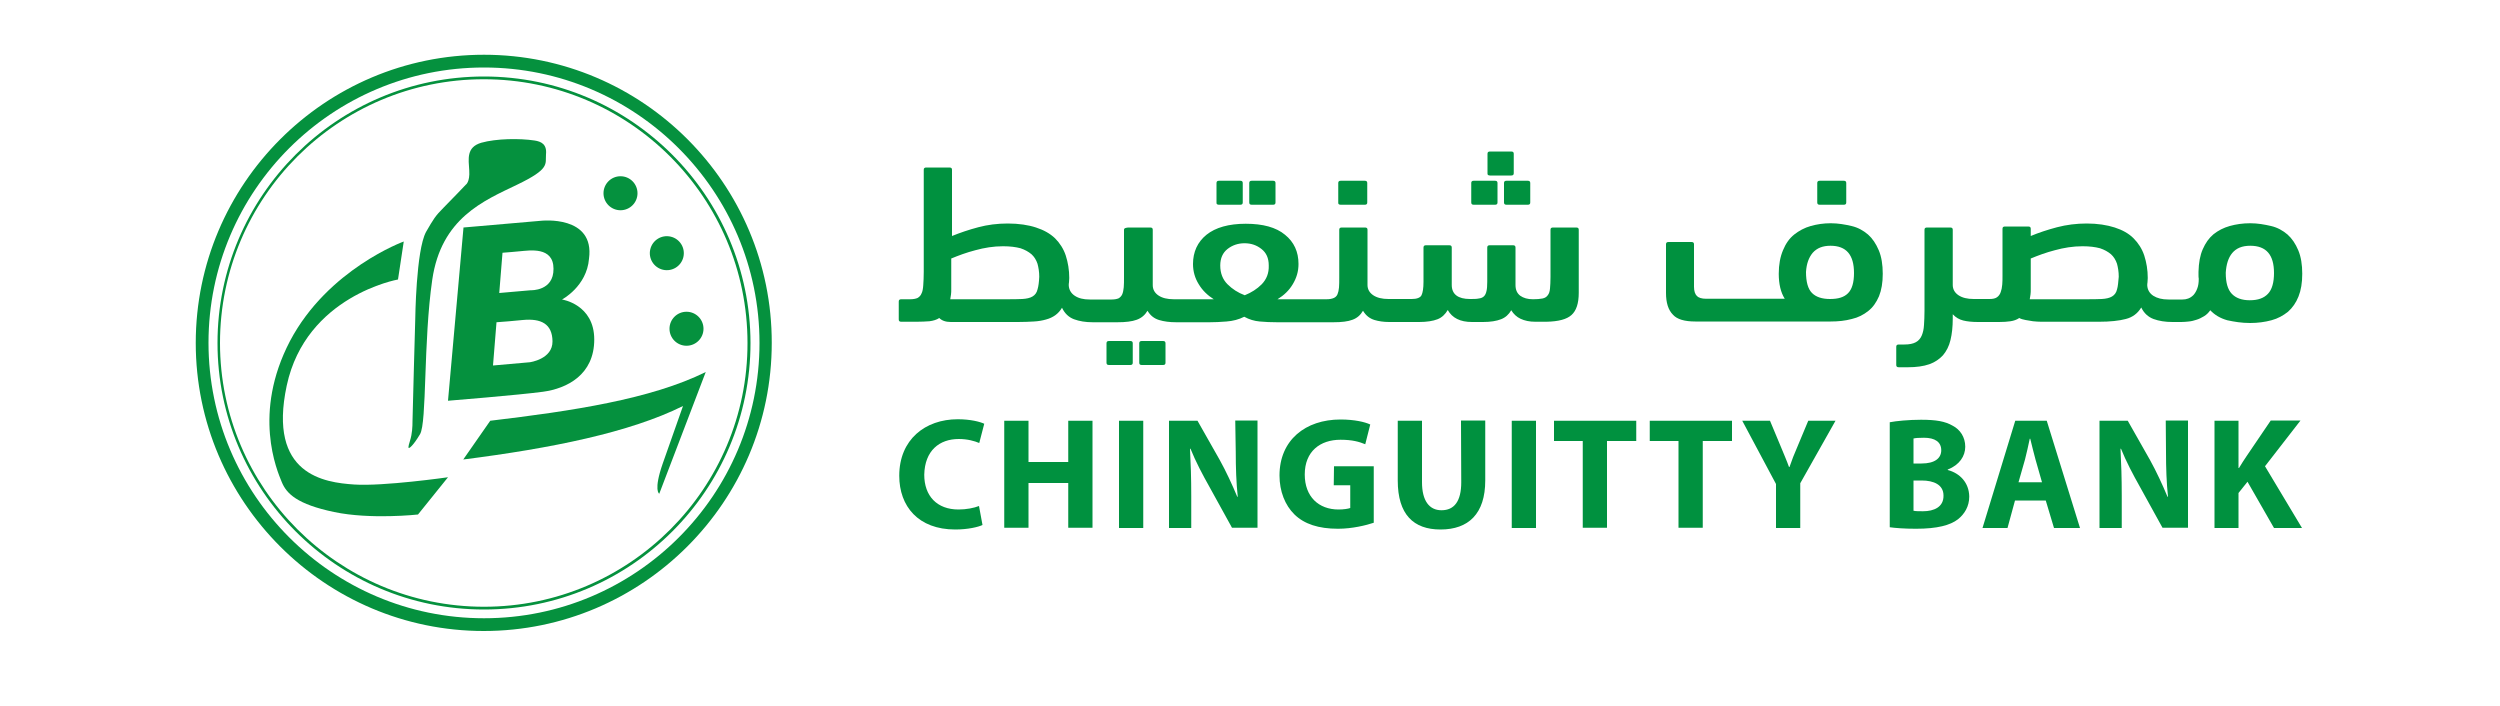
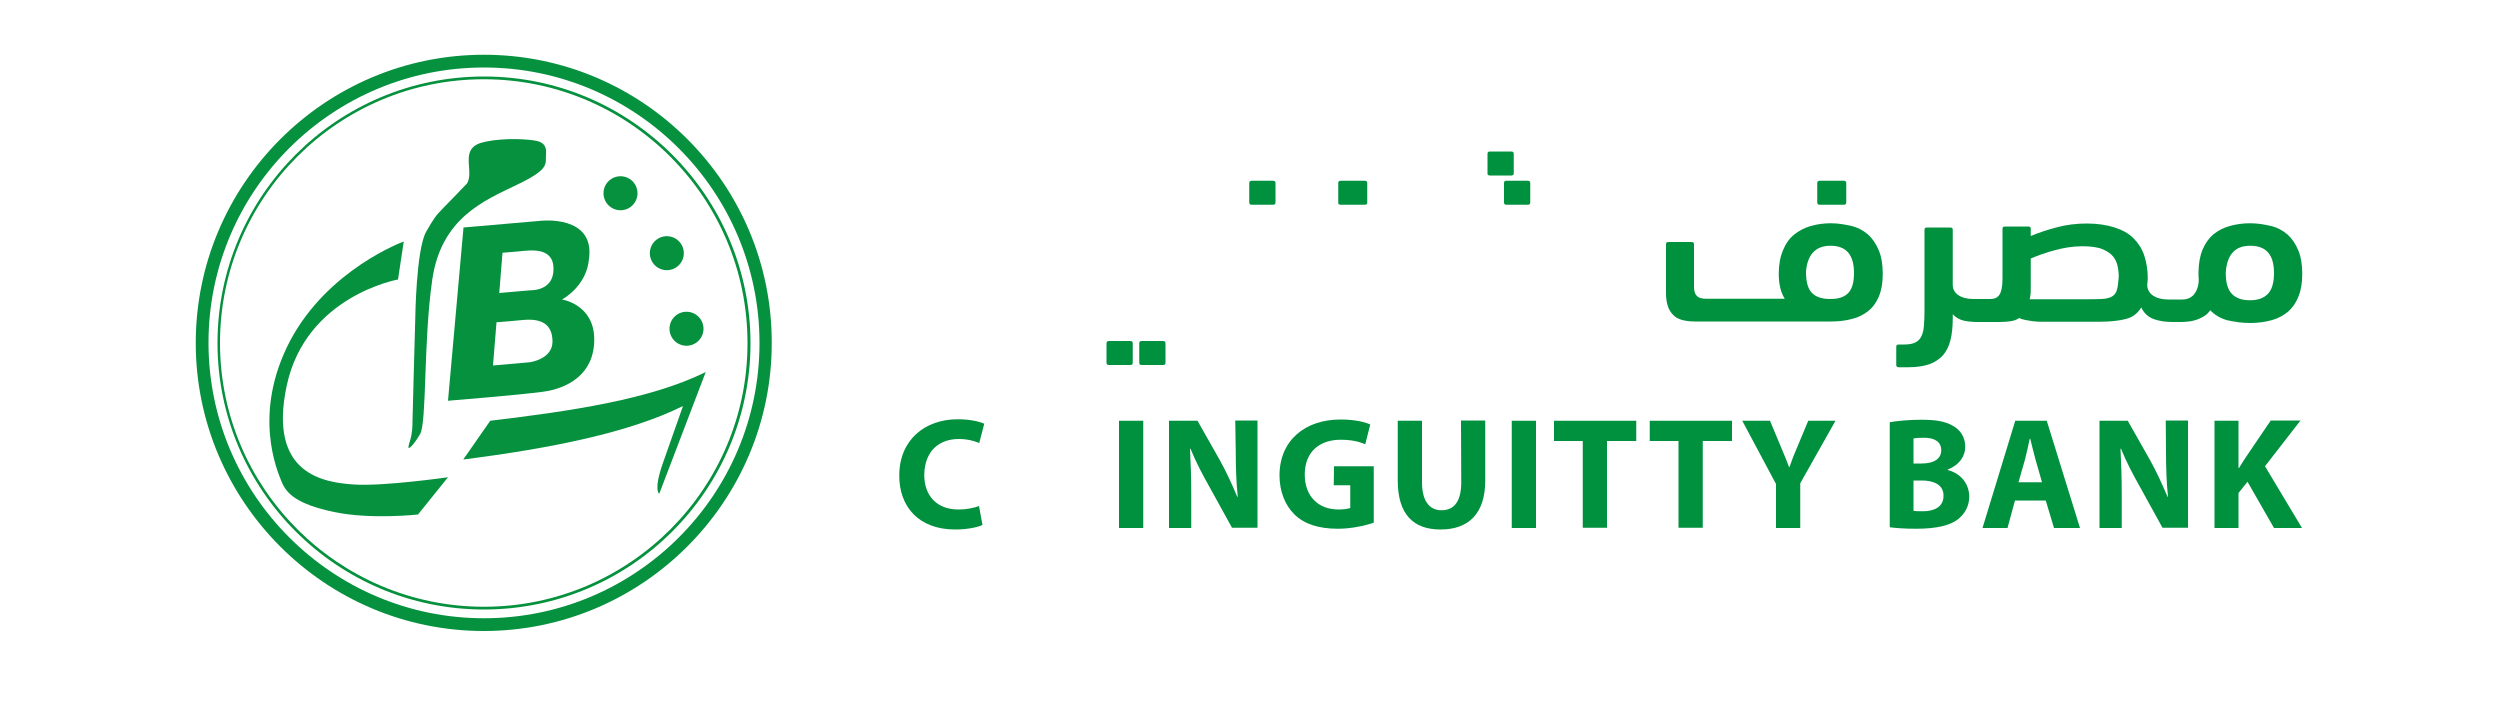
<svg xmlns="http://www.w3.org/2000/svg" version="1.1" id="Layer_1" x="0px" y="0px" viewBox="0 0 1000 282.4" style="enable-background:new 0 0 1000 282.4;" xml:space="preserve">
  <style type="text/css">
	.st0{fill:#00913F;}
	.st1{fill:#05913E;}
</style>
  <g>
    <g>
      <g>
        <path class="st0" d="M465.2,146c0.7,0,1-0.3,1-0.9v-7.8c0-0.6-0.3-0.9-1-0.9h-8.5c-0.7,0-1,0.3-1,0.9v7.8c0,0.6,0.3,0.9,1,0.9     H465.2z" />
-         <path class="st0" d="M452.1,146c0.7,0,1-0.3,1-0.9v-7.8c0-0.6-0.3-0.9-1-0.9h-8.5c-0.7,0-1,0.3-1,0.9v7.8c0,0.6,0.3,0.9,1,0.9     H452.1z" />
+         <path class="st0" d="M452.1,146c0.7,0,1-0.3,1-0.9v-7.8c0-0.6-0.3-0.9-1-0.9h-8.5c-0.7,0-1,0.3-1,0.9v7.8c0,0.6,0.3,0.9,1,0.9     z" />
        <path class="st0" d="M500.7,81.9h8.5c0.7,0,1-0.3,1-0.9v-7.8c0-0.6-0.3-0.9-1-0.9h-8.5c-0.7,0-1,0.3-1,0.9V81     C499.7,81.6,500,81.9,500.7,81.9z" />
-         <path class="st0" d="M487.6,81.9h8.5c0.7,0,1-0.3,1-0.9v-7.8c0-0.6-0.3-0.9-1-0.9h-8.5c-0.7,0-1,0.3-1,0.9V81     C486.5,81.6,486.9,81.9,487.6,81.9z" />
        <path class="st0" d="M536.3,81.9h9.6c0.7,0,1-0.3,1-0.9v-7.8c0-0.6-0.3-0.9-1-0.9h-9.6c-0.7,0-1,0.3-1,0.9V81     C535.2,81.6,535.6,81.9,536.3,81.9z" />
-         <path class="st0" d="M628.6,126c1.9-1.7,2.9-4.6,2.9-8.9V91.9c0-0.6-0.3-0.9-1-0.9h-9.3c-0.7,0-1,0.3-1,0.9v18.9     c0,2-0.1,3.4-0.2,4.6s-0.4,2.1-0.9,2.7c-0.4,0.6-1.1,1.1-2.1,1.3c-1,0.2-2.3,0.3-3.8,0.3c-2.2,0-3.8-0.5-5.1-1.4     c-1.3-1-1.9-2.4-1.9-4.3V99c0-0.6-0.3-0.9-1-0.9h-9.3c-0.7,0-1,0.3-1,0.9v13.7c0,1.6-0.1,2.9-0.3,3.7c-0.2,0.9-0.5,1.6-1,2.1     c-0.5,0.5-1.2,0.8-2.1,0.9c-0.9,0.2-2.1,0.2-3.5,0.2c-4.8,0-7.3-1.9-7.3-5.6V99c0-0.6-0.3-0.9-1-0.9h-9.3c-0.7,0-1,0.3-1,0.9     v13.7c0,2.6-0.3,4.4-0.8,5.4c-0.5,1-1.9,1.5-3.9,1.5h-7.6h-0.5h-1.2c-2.6,0-4.6-0.5-6.1-1.5s-2.3-2.4-2.3-4.1V91.9     c0-0.6-0.3-0.9-1-0.9h-9.3c-0.7,0-1,0.3-1,0.9V111c0,1.6,0,2.9-0.1,4c-0.1,1.1-0.3,2-0.6,2.7c-0.3,0.7-0.8,1.2-1.5,1.5     c-0.7,0.3-1.6,0.5-2.8,0.5H526c-0.1,0-0.1,0-0.2,0s-0.3,0-0.4,0H511c2.6-1.6,4.6-3.5,6.1-6c1.5-2.5,2.3-5.1,2.3-8.1     c0-4.9-1.8-8.8-5.4-11.7c-3.6-3-8.9-4.4-15.7-4.4s-12.1,1.5-15.7,4.4s-5.4,6.9-5.4,11.7c0,3,0.8,5.7,2.3,8.1c1.5,2.5,3.5,4.4,6,6     h-14.3l0,0h-1.7c-2.6,0-4.6-0.5-6.1-1.5s-2.3-2.4-2.3-4.1V91.9c0-0.6-0.3-0.9-1-0.9h-8.7c-0.4,0-0.8,0.1-1.2,0.2     c-0.4,0.1-0.6,0.4-0.6,0.7v18.9c0,1.7,0,3-0.1,4.1c-0.1,1.1-0.3,2.1-0.6,2.8c-0.3,0.7-0.8,1.2-1.4,1.6c-0.7,0.3-1.6,0.5-2.8,0.5     h-6.6c-0.1,0-0.2,0-0.3,0c-0.1,0-0.2,0-0.3,0h-1.6c-2.6,0-4.5-0.5-6-1.5c-1.5-1-2.3-2.4-2.4-4.1c0-0.4,0-0.8,0.1-1.3     c0-0.5,0.1-1.1,0.1-1.7c0-3.2-0.5-6.2-1.4-9c-0.9-2.7-2.4-5-4.3-6.9c-2-1.9-4.5-3.3-7.6-4.3c-3-1-6.9-1.6-11.3-1.6     c-4.1,0-8.1,0.5-11.8,1.5c-3.8,1-7.3,2.2-10.5,3.5V67.9c0-0.6-0.3-0.9-1-0.9h-9.3c-0.7,0-1,0.3-1,0.9v40.8c0,2.2-0.1,3.9-0.2,5.4     c-0.1,1.4-0.3,2.6-0.7,3.3c-0.3,0.8-0.9,1.4-1.6,1.8c-0.7,0.3-1.7,0.5-2.9,0.5h-3.6c-0.7,0-1,0.3-1,0.9v7.2c0,0.6,0.3,0.9,1,0.9     h6.1c2,0,3.6-0.1,5.2-0.2c1.5-0.2,2.9-0.6,3.9-1.3c1,1,2.5,1.6,4.6,1.6h26.9c2.4,0,4.4-0.1,6.3-0.2c1.9-0.1,3.5-0.4,4.9-0.8     c1.5-0.4,2.7-1,3.7-1.7c1.1-0.8,2-1.8,2.7-3c1.1,2.3,2.7,3.8,4.8,4.6c2.2,0.8,4.6,1.2,7.5,1.2c0.1,0,0.2,0,0.3,0     c0.1,0,0.2,0,0.3,0h9.3c3.2,0,5.8-0.3,7.7-1c1.9-0.7,3.3-1.9,4.3-3.6c1.2,2,2.7,3.1,4.6,3.7c2,0.6,4.2,0.9,6.9,0.9l0,0h13.4     c2,0,4.2-0.1,6.7-0.3c2.6-0.2,4.9-0.8,7.1-1.9c2,1.1,4,1.7,6.2,1.9c2.2,0.2,4.4,0.3,6.9,0.3h14.1c0.1,0,0.1,0,0.2,0s0.2,0,0.3,0     h8c3.2,0,5.8-0.3,7.6-1c1.9-0.7,3.2-1.9,4.2-3.6c1.2,2,2.7,3.1,4.6,3.7c1.7,0.5,3.6,0.8,5.9,0.8c0.2,0,0.3,0,0.5,0h11.5     c3,0,5.5-0.4,7.3-1.1c1.8-0.7,3.1-2,4.1-3.7c1.8,3.2,5,4.8,9.7,4.8h4.4c3,0,5.4-0.4,7.2-1.1c1.8-0.7,3.1-1.9,4.1-3.6     c0.9,1.5,2.2,2.7,3.7,3.4c1.7,0.8,3.6,1.2,6,1.2h4.3C623.5,128.6,626.7,127.7,628.6,126z M415,115.8c-0.3,1.3-1,2.2-2,2.8     s-2.4,0.9-4.1,1c-1.8,0.1-4.1,0.1-6.9,0.1h-21.9c0.1-0.6,0.2-1.3,0.3-1.9c0.1-0.7,0.1-1.4,0.1-2.1v-12.3c2.9-1.2,6.1-2.4,9.6-3.3     c3.6-1,7.3-1.6,11.1-1.6c2.9,0,5.1,0.3,7,0.8c1.8,0.6,3.2,1.4,4.4,2.4c1.1,1,1.9,2.3,2.4,3.8c0.4,1.5,0.7,3.2,0.7,5.2     C415.6,112.8,415.4,114.5,415,115.8z M504.7,113.7c-1.9,1.9-4.1,3.3-6.8,4.4c-2.7-1-5-2.5-6.9-4.4c-1.9-1.9-2.9-4.4-2.9-7.5     c0-2.9,1-5.1,2.9-6.6c1.9-1.5,4.2-2.3,6.8-2.3c2.7,0,4.9,0.8,6.8,2.3c1.9,1.5,2.9,3.6,2.9,6.6     C507.6,109.3,506.6,111.7,504.7,113.7z" />
-         <path class="st0" d="M589.5,81.9h8.5c0.7,0,1-0.3,1-0.9v-7.8c0-0.6-0.3-0.9-1-0.9h-8.5c-0.7,0-1,0.3-1,0.9V81     C588.5,81.6,588.8,81.9,589.5,81.9z" />
        <path class="st0" d="M601.6,73.2v7.8c0,0.6,0.3,0.9,1,0.9h8.5c0.7,0,1-0.3,1-0.9v-7.8c0-0.6-0.3-0.9-1-0.9h-8.5     C601.9,72.3,601.6,72.6,601.6,73.2z" />
        <path class="st0" d="M596,70.2h8.5c0.7,0,1-0.3,1-0.9v-7.8c0-0.6-0.3-0.9-1-0.9H596c-0.7,0-1,0.3-1,0.9v7.8     C594.9,69.9,595.3,70.2,596,70.2z" />
        <path class="st0" d="M727.9,81.9h9.6c0.7,0,1-0.3,1-0.9v-7.8c0-0.6-0.3-0.9-1-0.9h-9.6c-0.7,0-1,0.3-1,0.9V81     C726.9,81.6,727.2,81.9,727.9,81.9z" />
        <path class="st0" d="M678.1,128.6h54.2c3,0,5.8-0.3,8.4-1c2.6-0.6,4.7-1.7,6.6-3.2c1.9-1.5,3.2-3.4,4.3-5.9c1-2.5,1.5-5.4,1.5-9     c0-3.6-0.5-6.8-1.6-9.4c-1.1-2.6-2.5-4.7-4.3-6.3c-1.9-1.6-4-2.8-6.6-3.4s-5.3-1.1-8.3-1.1c-2.9,0-5.5,0.4-8,1.1     s-4.7,1.9-6.6,3.4s-3.4,3.6-4.5,6.3c-1.1,2.6-1.7,5.7-1.7,9.4c0,4.1,0.8,7.5,2.4,10h-31.5c-1.7,0-3-0.4-3.6-1.1     c-0.8-0.7-1.2-2-1.2-3.7v-17c0-0.6-0.3-0.9-1-0.9h-9.2c-0.7,0-1,0.3-1,0.9v19.5c0,3.9,0.9,6.8,2.8,8.7     C670.8,127.7,673.8,128.6,678.1,128.6z M725.1,101.1c1.7-1.9,4-2.8,7.1-2.8c6.3,0,9.4,3.6,9.4,10.9c0,3.8-0.8,6.5-2.4,8.1     s-3.9,2.3-7.2,2.3c-3.2,0-5.6-0.8-7.2-2.4c-1.6-1.6-2.4-4.4-2.4-8.4C722.6,105.5,723.5,103,725.1,101.1z" />
        <path class="st0" d="M900.1,129.2c3,0,5.9-0.4,8.5-1.1c2.6-0.7,4.7-1.9,6.6-3.4c1.8-1.6,3.2-3.6,4.2-6.1c1-2.5,1.5-5.5,1.5-9.1     c0-3.6-0.5-6.8-1.6-9.4c-1.1-2.6-2.5-4.7-4.3-6.3c-1.9-1.6-4-2.8-6.6-3.4s-5.3-1.1-8.3-1.1c-3,0-5.7,0.4-8.2,1.1     s-4.6,1.8-6.5,3.3c-1.9,1.6-3.2,3.5-4.3,6c-1.1,2.5-1.6,5.4-1.7,9c0,0.5,0,1,0,1.4s0,0.9,0.1,1.4c0,1.6-0.2,2.9-0.6,3.9     c-0.4,1.1-0.9,1.9-1.5,2.6c-0.6,0.6-1.3,1.1-2.1,1.4c-0.8,0.3-1.5,0.4-2.3,0.4h-3.9l0,0h-1.7c-2.6,0-4.5-0.5-6.1-1.5     c-1.5-1-2.3-2.4-2.4-4.1c0-0.4,0-0.8,0.1-1.3c0-0.5,0.1-1.1,0.1-1.7c0-3.2-0.5-6.2-1.4-9c-0.9-2.7-2.4-5-4.3-6.9S849,92,845.9,91     c-3.1-1-6.9-1.6-11.2-1.6c-4.1,0-8.1,0.5-11.9,1.5c-3.8,1-7.4,2.2-10.5,3.5v-2.9c0-0.6-0.3-0.9-1-0.9h-9.3c-0.7,0-1,0.3-1,0.9     v18.7c0,1.3,0,2.5-0.1,3.6c-0.1,1.2-0.3,2.2-0.6,3c-0.3,0.9-0.8,1.6-1.5,2.1c-0.7,0.5-1.7,0.7-3,0.7h-4.6h-1.7     c-2.6,0-4.6-0.5-6.1-1.5s-2.3-2.4-2.3-4.1V91.9c0-0.6-0.3-0.9-1-0.9h-9.3c-0.7,0-1,0.3-1,0.9v32.4c0,2.2-0.1,4.1-0.2,5.7     c-0.1,1.7-0.4,3-0.9,4.2c-0.5,1.2-1.3,2.1-2.4,2.7c-1.1,0.6-2.6,0.9-4.5,0.9h-2.3c-0.7,0-1,0.3-1,0.9v7.3c0,0.6,0.3,0.9,1,0.9     h3.7c3.3,0,6.2-0.4,8.5-1.2s4.1-2.1,5.5-3.6c1.4-1.7,2.4-3.6,3-6.1s0.9-5.3,0.9-8.6v-1.7c1.2,1.3,2.6,2.1,4.2,2.5     s3.6,0.6,5.9,0.6h8.4c1.8,0,3.2-0.1,4.6-0.3c1.3-0.2,2.5-0.6,3.5-1.3c0.7,0.4,1.5,0.6,2.5,0.8c1,0.2,2,0.3,3,0.5     c1.1,0.1,2.2,0.2,3.3,0.2c1.2,0,2.3,0,3.3,0h19.8c4.4,0,8.1-0.4,10.7-1.1c2.8-0.7,4.8-2.3,6.2-4.6c1.1,2.3,2.8,3.8,4.9,4.6     c2.2,0.8,4.7,1.2,7.6,1.2l0,0h3.5c1,0,2-0.1,3-0.2c1.1-0.1,2.2-0.4,3.1-0.7c1-0.3,2-0.8,3-1.4c1-0.6,1.8-1.4,2.5-2.4     c1.8,1.9,4,3.2,6.8,4C893.7,128.7,896.6,129.2,900.1,129.2z M846.8,115.8c-0.3,1.3-1,2.2-2,2.8s-2.4,0.9-4.1,1     c-1.8,0.1-4.1,0.1-7,0.1h-21.8c0.1-0.6,0.2-1.3,0.3-1.9c0.1-0.7,0.1-1.4,0.1-2.1v-12.3c2.9-1.2,6.1-2.4,9.6-3.3     c3.6-1,7.3-1.6,11.1-1.6c2.9,0,5.1,0.3,7,0.8c1.8,0.6,3.2,1.4,4.4,2.4c1.1,1,1.9,2.3,2.4,3.8c0.4,1.5,0.7,3.2,0.7,5.2     C847.3,112.8,847.2,114.5,846.8,115.8z M892.9,101.2c1.6-1.9,3.9-2.9,7.2-2.9c6.4,0,9.5,3.6,9.5,10.9c0,3.8-0.8,6.6-2.4,8.3     s-3.9,2.6-7.3,2.6c-3.2,0-5.6-0.9-7.2-2.6c-1.6-1.7-2.4-4.4-2.4-8.4C890.5,105.8,891.3,103.1,892.9,101.2z" />
      </g>
      <g>
        <g>
          <path class="st0" d="M383.5,175.6c3.5,0,6.3,0.8,8.2,1.6l2-7.7c-1.7-0.8-5.5-1.8-10.6-1.8c-13,0-23.4,8.1-23.4,22.6      c0,12.2,7.6,21.5,22.4,21.5c5.1,0,9.2-1,10.9-1.8l-1.4-7.6c-2,0.8-5.1,1.4-8.2,1.4c-8.6,0-13.7-5.4-13.7-13.9      C369.9,180.2,375.8,175.6,383.5,175.6z" />
-           <polygon class="st0" points="427.3,184.8 411.4,184.8 411.4,168.3 401.7,168.3 401.7,211.1 411.4,211.1 411.4,193.2       427.3,193.2 427.3,211.1 437,211.1 437,168.3 427.3,168.3     " />
          <rect x="447.6" y="168.3" class="st0" width="9.7" height="42.9" />
          <path class="st0" d="M494.3,180.7c0,6.5,0.2,12.3,0.8,18h-0.2c-2-4.8-4.5-10.2-7-14.7l-8.9-15.7h-11.4v42.9h8.9v-12.9      c0-7-0.2-13.1-0.5-18.8h0.2c2,5,4.9,10.5,7.5,15.1l9.1,16.5h10.2v-42.9h-8.9L494.3,180.7L494.3,180.7z" />
          <path class="st0" d="M533.5,194.1h6.6v9.1c-0.8,0.3-2.6,0.6-4.7,0.6c-7.9,0-13.5-5.1-13.5-14c0-9.3,6.2-13.9,14.3-13.9      c4.7,0,7.5,0.8,9.9,1.8l2-7.9c-2.1-1-6.3-2-11.9-2c-14,0-24.4,8.2-24.4,22.4c0,6.3,2.2,11.9,6,15.6c3.9,3.8,9.6,5.7,17.4,5.7      c5.7,0,11.3-1.4,14.3-2.4v-22.6h-15.9L533.5,194.1L533.5,194.1z" />
          <path class="st0" d="M584.5,192.9c0,7.6-2.8,11.2-7.9,11.2c-4.9,0-7.8-3.8-7.8-11.2v-24.6h-9.7v23.9c0,13.6,6.3,19.6,17.1,19.6      c11.2,0,17.9-6.3,17.9-19.6v-24h-9.7L584.5,192.9L584.5,192.9z" />
          <rect x="604.7" y="168.3" class="st0" width="9.7" height="42.9" />
          <polygon class="st0" points="621.6,176.4 633.1,176.4 633.1,211.1 642.8,211.1 642.8,176.4 654.5,176.4 654.5,168.3       621.6,168.3     " />
          <polygon class="st0" points="659.9,176.4 671.4,176.4 671.4,211.1 681.1,211.1 681.1,176.4 692.8,176.4 692.8,168.3       659.9,168.3     " />
          <path class="st0" d="M719,178.6c-1.3,3-2.3,5.5-3.2,8.2h-0.2c-1-2.8-2-5-3.3-8.2l-4.3-10.3h-11.1l13.5,25.3v17.6h9.7v-17.9      l14.1-25h-10.9L719,178.6z" />
        </g>
        <g>
          <path class="st0" d="M779.1,188v-0.2c4.7-1.8,7-5.4,7-9.1c0-3.9-2.1-6.9-5-8.4c-3.1-1.8-6.7-2.4-12.7-2.4c-4.9,0-10,0.5-12.5,1      v42c2.2,0.3,5.7,0.6,10.5,0.6c8.5,0,13.7-1.4,16.8-3.8c2.6-2.1,4.5-5.1,4.5-9.1C787.6,193.1,784,189.3,779.1,188z M765.4,175.4      c0.8-0.2,2-0.3,4.2-0.3c4.4,0,6.9,1.7,6.9,5c0,3.2-2.6,5.3-7.9,5.3h-3.2V175.4z M769.2,204.5c-1.7,0-2.8,0-3.8-0.2v-12.1h3.3      c4.8,0,8.7,1.7,8.7,6C777.5,202.8,773.6,204.5,769.2,204.5z" />
          <path class="st0" d="M806.1,168.3L793,211.2h10l3-11h12.3l3.3,11H832l-13.3-42.9H806.1z M807.4,192.9l2.6-9.1      c0.6-2.5,1.4-5.7,1.9-8.3h0.2c0.6,2.5,1.4,5.7,2.1,8.3l2.6,9.1H807.4z" />
          <path class="st0" d="M866.4,180.7c0,6.5,0.2,12.3,0.8,18h-0.2c-2-4.8-4.5-10.2-7-14.7l-8.9-15.7h-11.3v42.9h8.9v-12.9      c0-7-0.2-13.1-0.5-18.8h0.2c2,5,4.9,10.5,7.5,15.1l9.1,16.5h10.2v-42.9h-8.9L866.4,180.7L866.4,180.7z" />
          <path class="st0" d="M906,186.5l14.2-18.3h-11.9l-9.7,14.3c-1,1.5-2,3-3,4.7h-0.2v-18.9h-9.6v42.9h9.6v-14l3.6-4.5l10.6,18.5      h11.2L906,186.5z" />
        </g>
      </g>
    </g>
  </g>
  <g>
    <g>
      <path class="st1" d="M193.6,30.6C134.8,30.6,87,78.4,87,137.2c0,58.8,47.8,106.6,106.6,106.6c58.8,0,106.6-47.8,106.6-106.6    C300.1,78.4,252.3,30.6,193.6,30.6z M193.6,242.7C135.4,242.7,88,195.3,88,137.2c0-58.2,47.3-105.5,105.5-105.5    c58.2,0,105.5,47.3,105.5,105.5C299.1,195.3,251.8,242.7,193.6,242.7z" />
      <path class="st1" d="M193.6,21.9C130,21.9,78.3,73.6,78.3,137.2c0,63.5,51.7,115.2,115.2,115.2c63.5,0,115.2-51.7,115.2-115.2    C308.8,73.6,257.1,21.9,193.6,21.9z M193.6,247.3c-60.7,0-110.2-49.4-110.2-110.2S132.8,27,193.6,27    c60.7,0,110.2,49.4,110.2,110.2S254.3,247.3,193.6,247.3z" />
    </g>
    <g>
      <circle class="st1" cx="274.6" cy="131.5" r="6.8" />
      <ellipse transform="matrix(0.23 -0.973 0.973 0.23 107.019 337.522)" class="st1" cx="266.7" cy="101.1" rx="6.8" ry="6.8" />
      <circle class="st1" cx="248.2" cy="77.3" r="6.8" />
    </g>
    <g>
      <path class="st1" d="M218.4,61.7c-0.3,4,1.7,5.8-11.6,12.2s-30.3,13.3-33.9,38c-3.6,24.8-2.1,57.2-4.9,61.8    c-2.8,4.7-4.2,5.5-4.4,5.5s-0.5-0.1,0.4-2.9c0.9-2.8,1-5.8,1-7.8c0-2,1.1-40.8,1.1-40.8s0.3-27.5,4.3-34.9c3-5.2,3.7-6.4,7-9.7    c3.3-3.3,8.9-9.2,8.9-9.2s1.7-1,1.4-5.7c-0.3-4.7-1.2-9.3,4.8-11.1c6-1.7,15.4-1.8,21.3-0.9C216.5,56.6,218.8,57.7,218.4,61.7z" />
      <path class="st1" d="M179.2,190.9l-12,14.9c0,0-18.9,2.1-33.6-1c-14.7-3.1-19-7.3-20.9-12c-1.9-4.6-11.8-27.5,3.3-56.4    c15.2-28.8,45.5-39.8,45.5-39.8l-2.3,15.2c0,0-36.8,6.5-44.5,42.4c-7.7,35.9,15.3,38.8,26.9,39.6    C153.3,194.6,179.2,190.9,179.2,190.9z" />
      <path class="st1" d="M282.3,148.8l-18.6,48.7c0,0-2.4-1.2,1.4-12.1c3.8-10.9,8.1-23,8.1-23c-21.3,10.6-52.6,16.9-87.9,21.4    l10.8-15.5C228.8,164.4,260.3,159.7,282.3,148.8z" />
      <path class="st1" d="M224.8,119.8c0,0,9.9-5.2,10.8-16.3c2.4-17.6-19.1-15.2-19.1-15.2L185.4,91l-6.2,69.3c0,0,28.4-2.3,38-3.6    c9.6-1.3,20.5-6.8,20.5-20.9S224.8,119.8,224.8,119.8z M211.9,144.9l-14.7,1.3l1.4-17.3c2.8-0.2,6.6-0.5,10.5-0.9    c7.3-0.7,11.8,1.5,11.9,8.5C221.1,143.7,211.9,144.9,211.9,144.9z M212.3,116.1l-12.6,1.1l1.3-16.1c2.4-0.2,5.2-0.4,7-0.6    c3.7-0.3,13.4-2,13.4,7C221.5,116.5,212.3,116.1,212.3,116.1z" />
    </g>
  </g>
</svg>